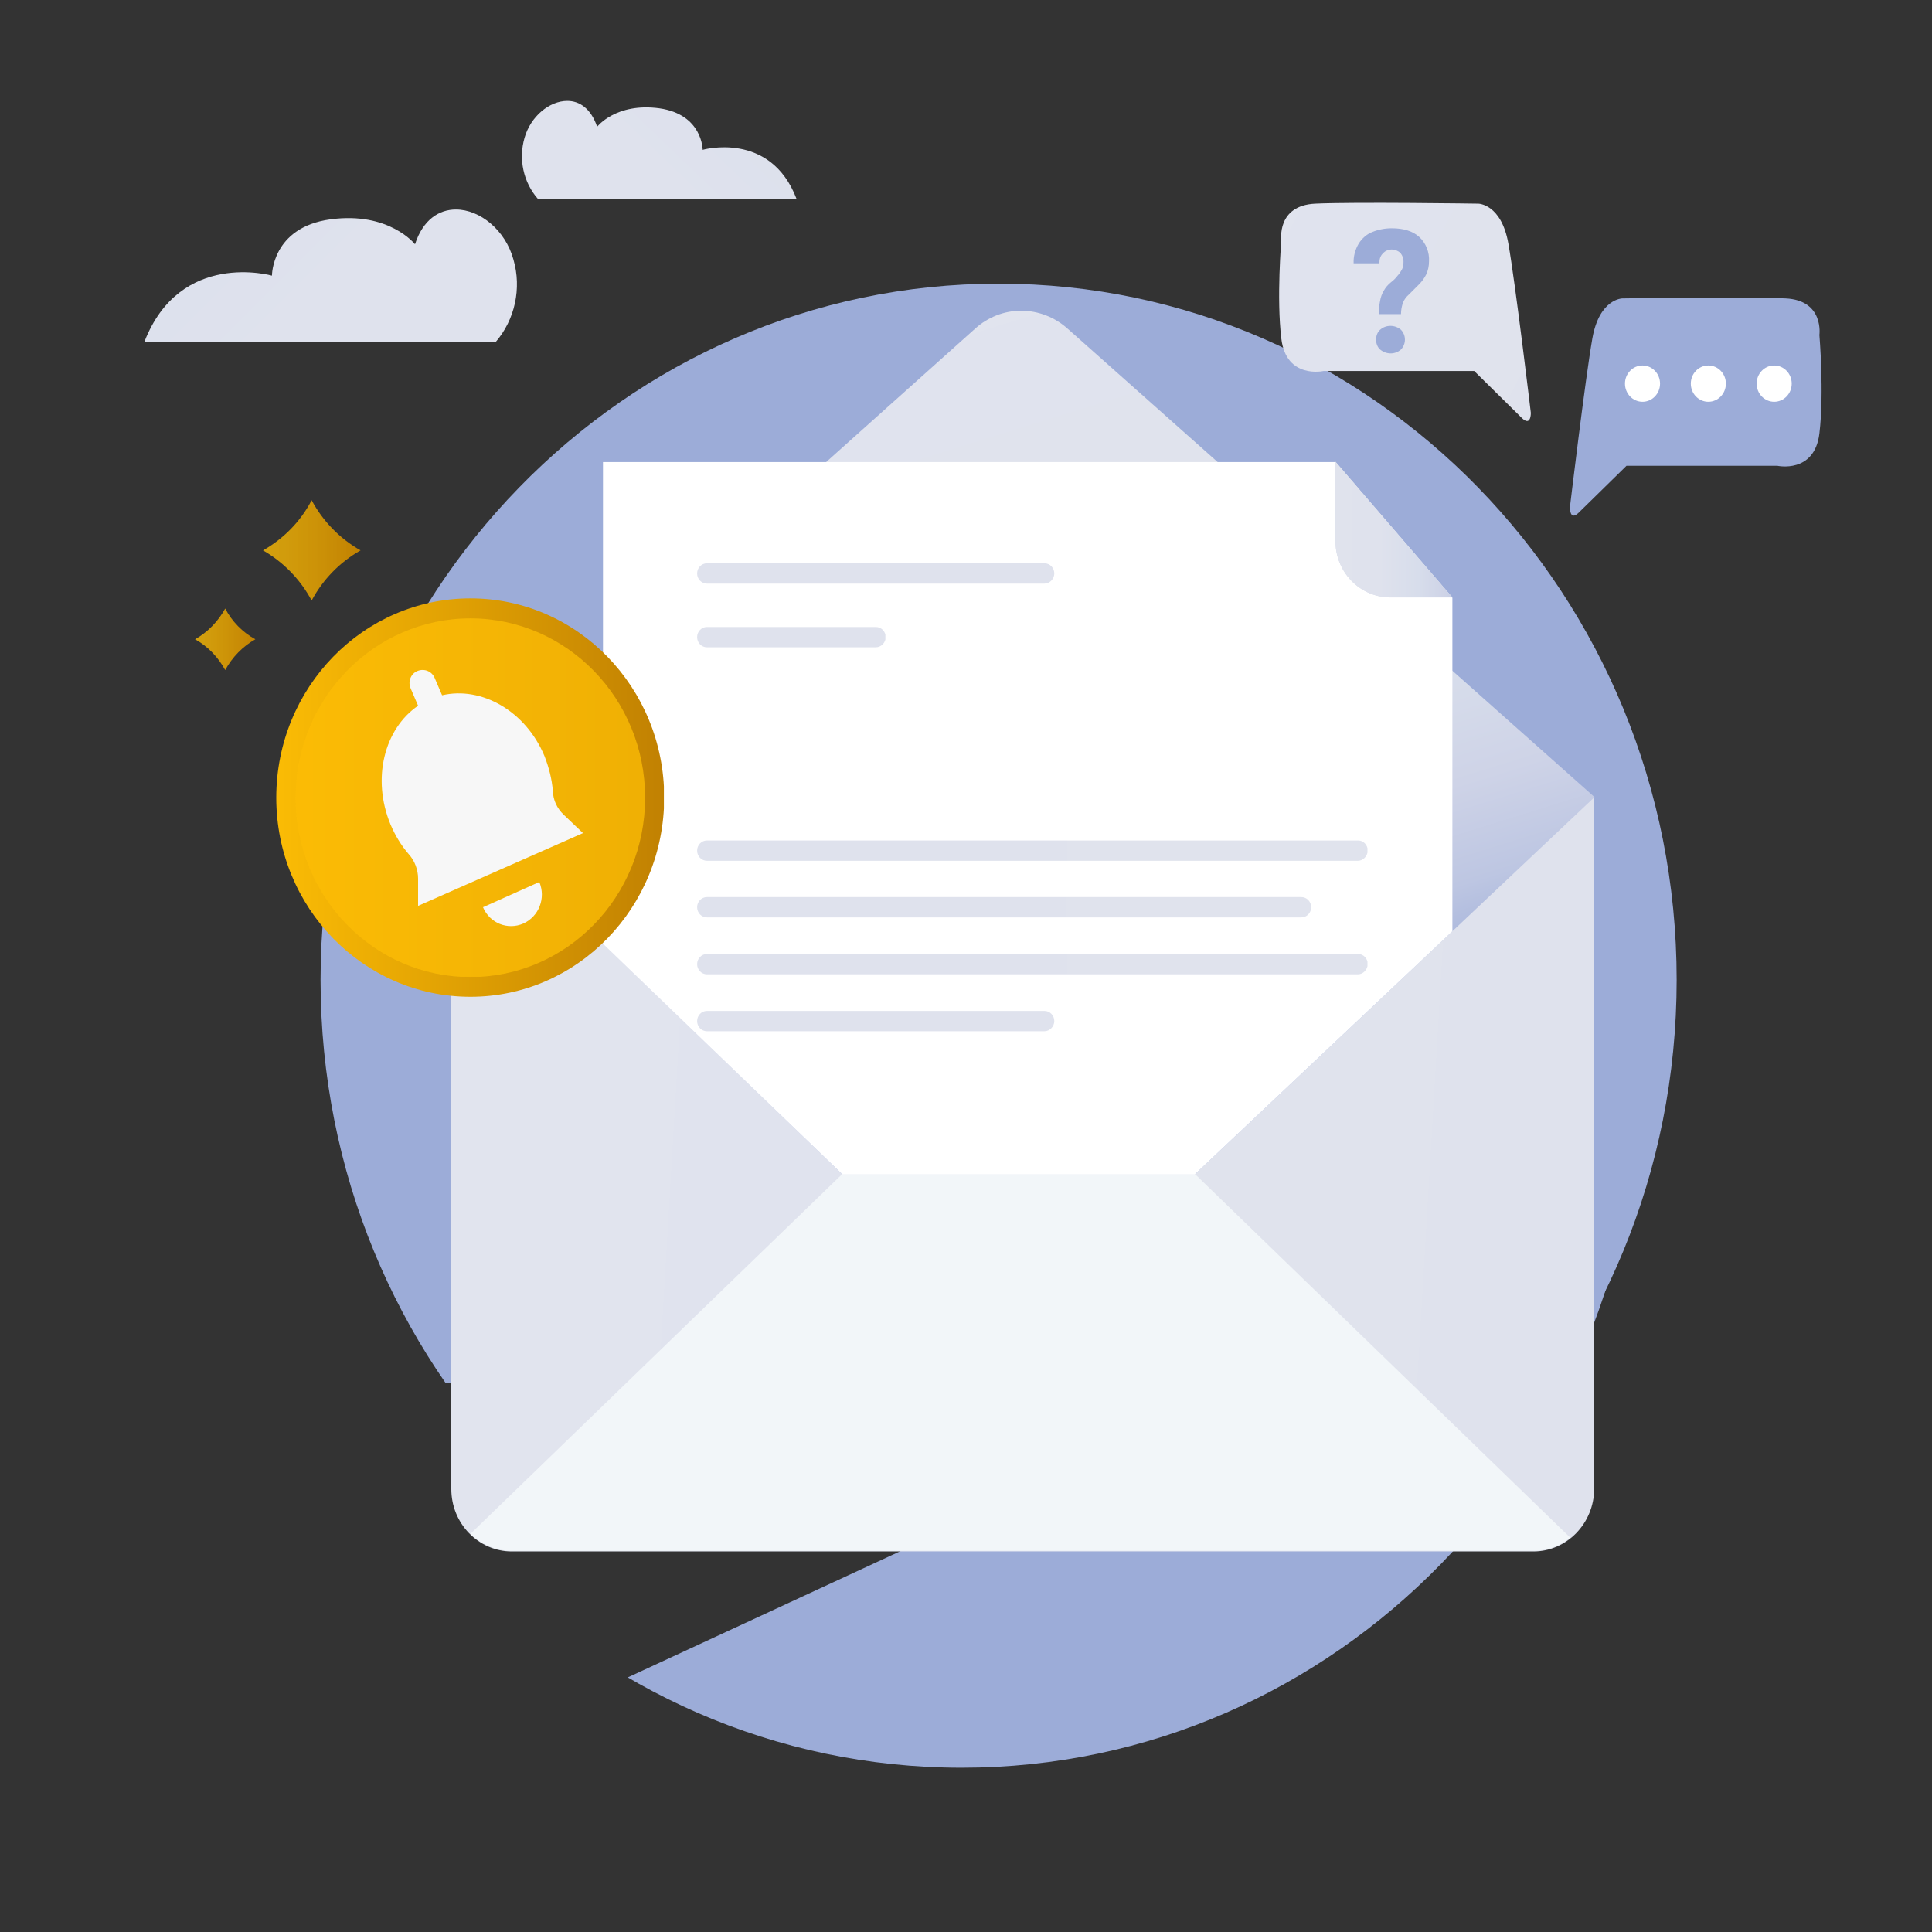
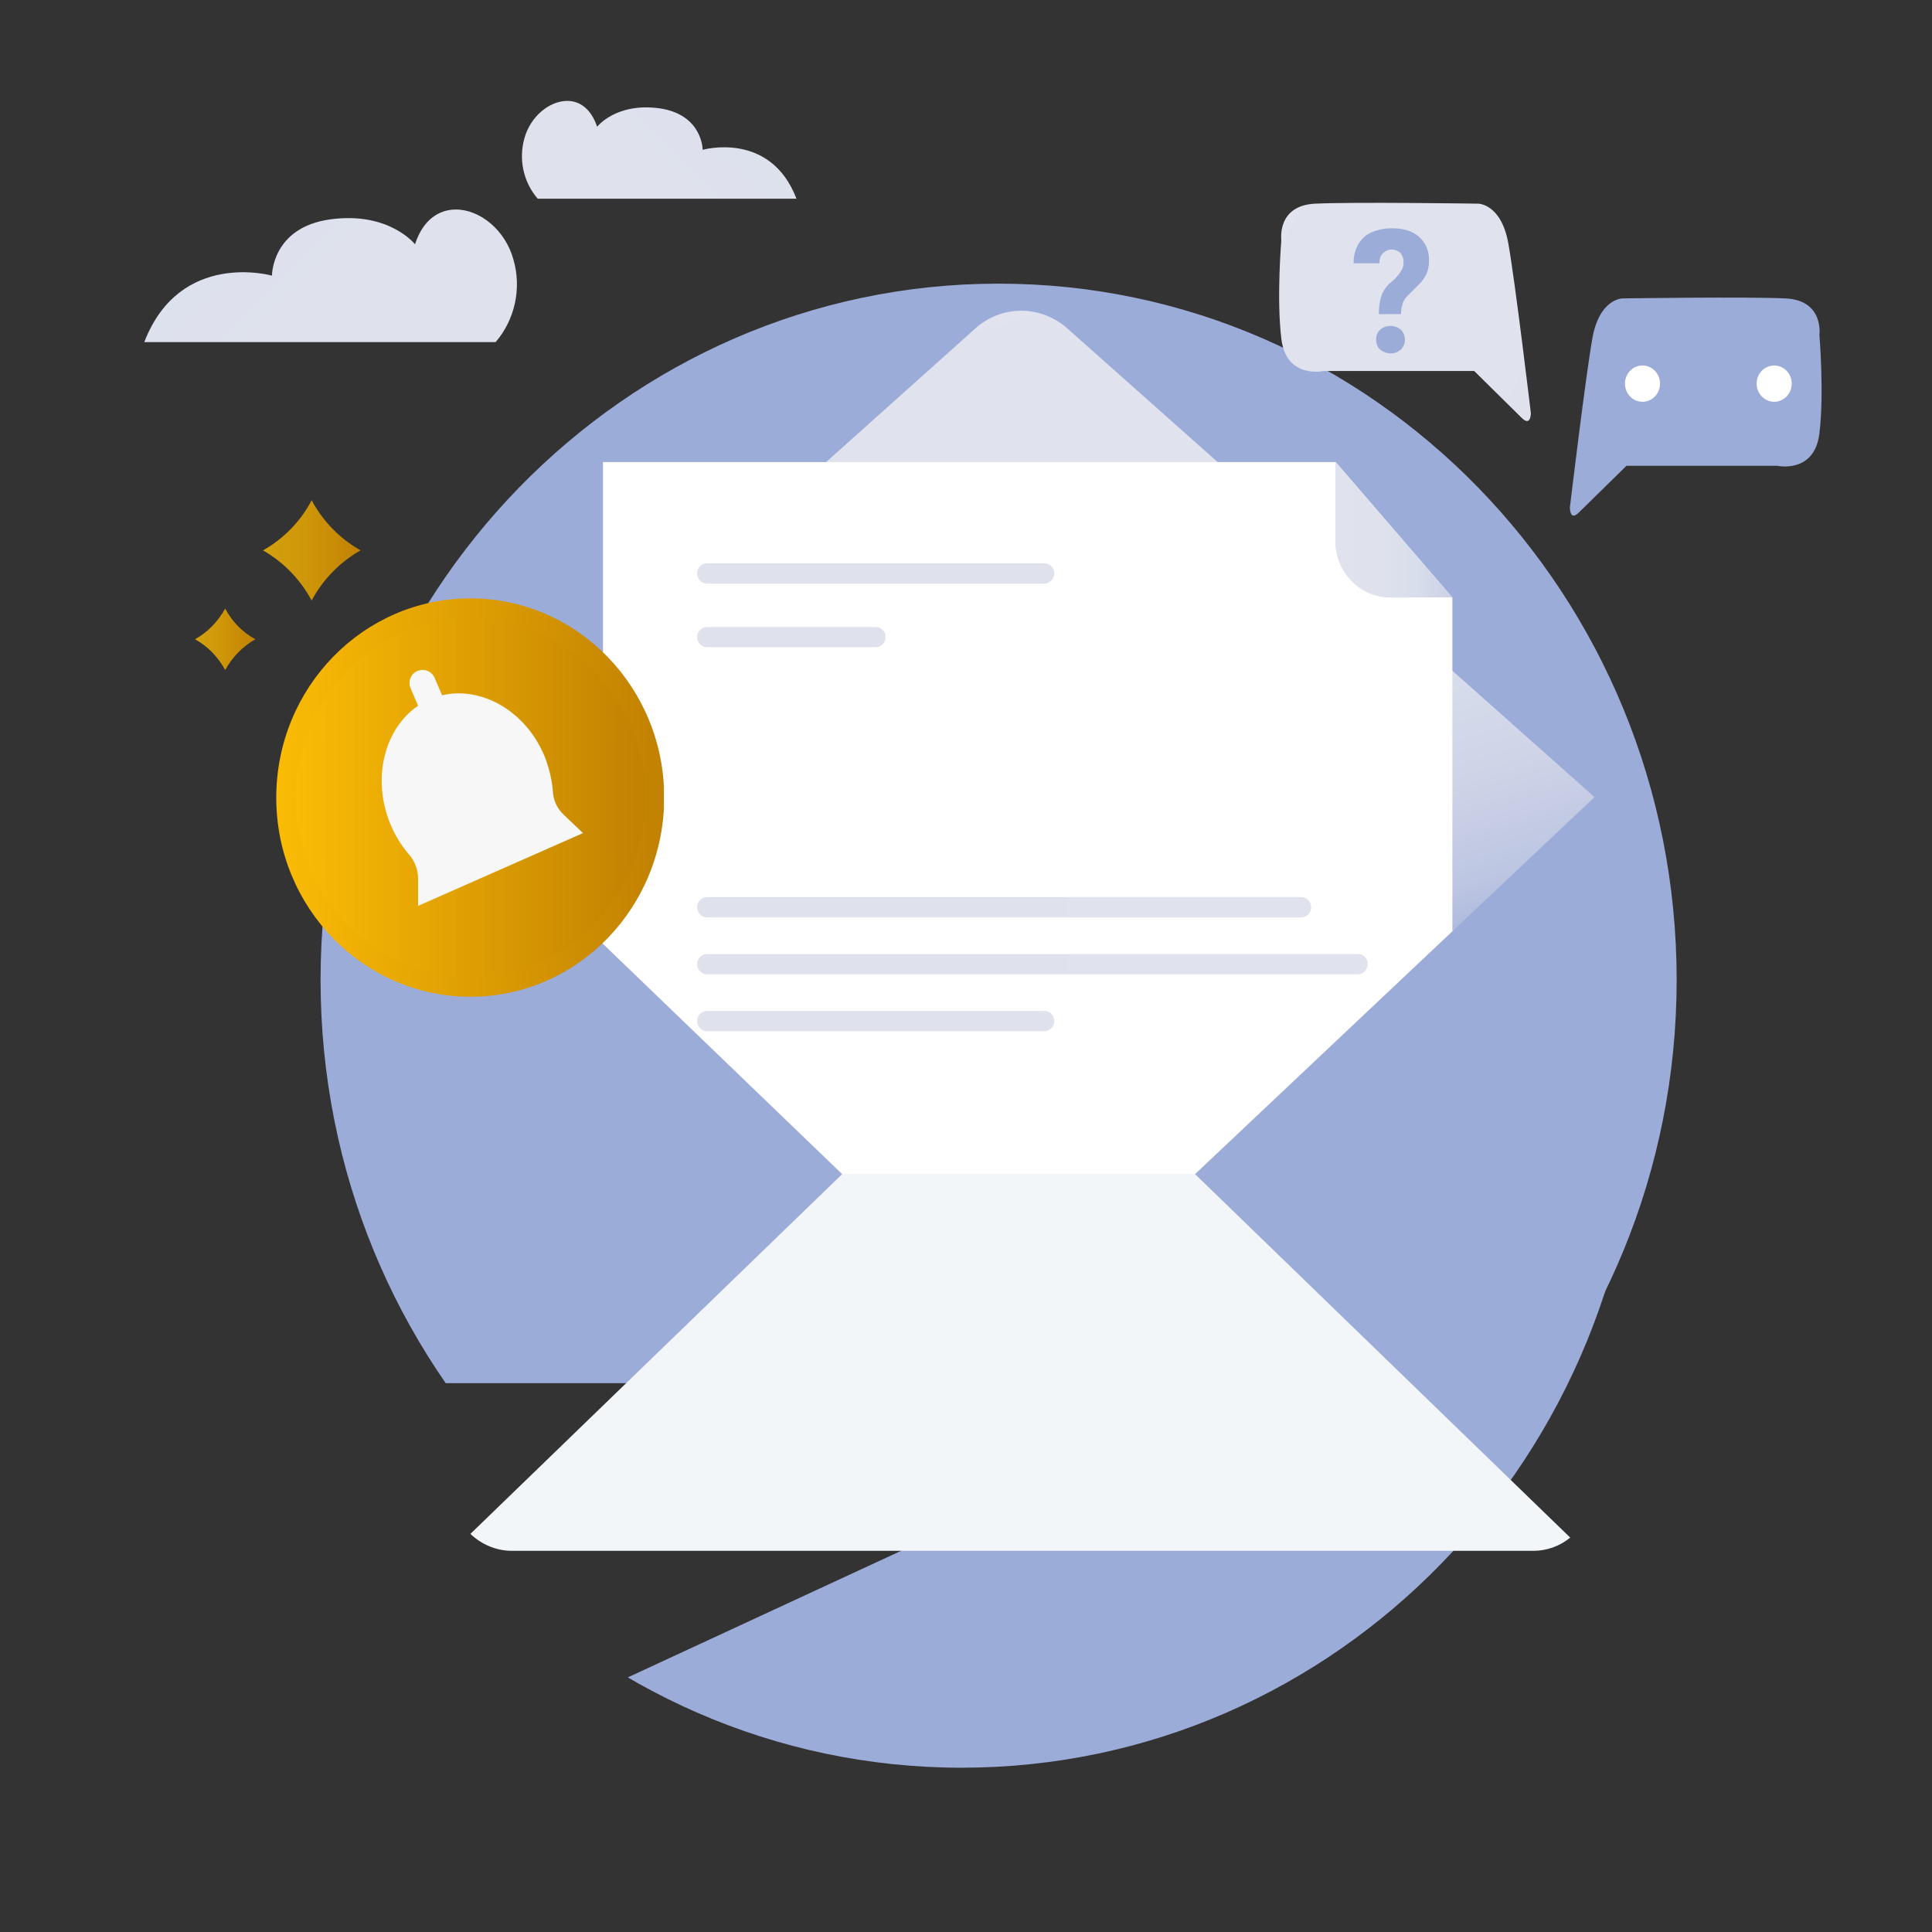
<svg xmlns="http://www.w3.org/2000/svg" xmlns:xlink="http://www.w3.org/1999/xlink" version="1.1" id="Layer_1" x="0px" y="0px" viewBox="0 0 628 628" style="enable-background:new 0 0 628 628;" xml:space="preserve">
  <rect x="0" y="0" width="628" height="628" fill="#333333" stroke="none" />
  <style type="text/css">
	.st0{clip-path:url(#SVGID_2_);}
	.st1{fill:#9CACD8;}
	.st2{clip-path:url(#SVGID_4_);}
	.st3{clip-path:url(#SVGID_6_);}
	.st4{fill:url(#SVGID_7_);}
	.st5{clip-path:url(#SVGID_9_);}
	.st6{fill:url(#SVGID_10_);}
	.st7{fill:#F2F6F9;}
	.st8{clip-path:url(#SVGID_12_);}
	.st9{fill:#FFFFFF;}
	.st10{fill:url(#SVGID_13_);}
	.st11{clip-path:url(#SVGID_15_);}
	.st12{fill:url(#SVGID_16_);}
	.st13{clip-path:url(#SVGID_18_);}
	.st14{fill:url(#SVGID_19_);}
	.st15{clip-path:url(#SVGID_21_);}
	.st16{fill:url(#SVGID_22_);}
	.st17{clip-path:url(#SVGID_24_);}
	.st18{fill:url(#SVGID_25_);}
	.st19{clip-path:url(#SVGID_27_);}
	.st20{fill:url(#SVGID_28_);}
	.st21{clip-path:url(#SVGID_30_);}
	.st22{fill:url(#SVGID_31_);}
	.st23{clip-path:url(#SVGID_33_);}
	.st24{fill:url(#SVGID_34_);}
	.st25{clip-path:url(#SVGID_36_);}
	.st26{fill:url(#SVGID_37_);}
	.st27{clip-path:url(#SVGID_39_);}
	.st28{fill:url(#SVGID_40_);}
	.st29{clip-path:url(#SVGID_42_);}
	.st30{fill:url(#SVGID_43_);}
	.st31{fill:url(#SVGID_44_);}
	.st32{clip-path:url(#SVGID_46_);}
	.st33{fill:url(#SVGID_47_);}
	.st34{fill:#F7F7F7;}
	.st35{fill:url(#SVGID_48_);}
	.st36{fill:url(#SVGID_49_);}
	.st37{fill:url(#SVGID_50_);}
</style>
  <g>
    <defs>
      <polygon id="SVGID_1_" points="51.5,615.9 86.6,696 263,696 739,475.6 674,327.6   " />
    </defs>
    <clipPath id="SVGID_2_">
      <use xlink:href="#SVGID_1_" style="overflow:visible;" />
    </clipPath>
    <g class="st0">
      <path class="st1" d="M312.6,121.8c121.7,0,220.4,101.3,220.4,226.4s-98.7,226.4-220.4,226.4S92.2,473.1,92.2,348.1    S190.9,121.8,312.6,121.8" />
    </g>
  </g>
  <g>
    <defs>
      <rect id="SVGID_3_" x="-20.6" y="33.2" width="682.9" height="416.4" />
    </defs>
    <clipPath id="SVGID_4_">
      <use xlink:href="#SVGID_3_" style="overflow:visible;" />
    </clipPath>
    <g class="st2">
      <path class="st1" d="M324.6,92.2C446.4,92.2,545,193.5,545,318.5s-98.7,226.4-220.4,226.4S104.2,443.6,104.2,318.5    S202.9,92.2,324.6,92.2" />
    </g>
  </g>
  <g>
    <defs>
-       <path id="SVGID_5_" d="M146.7,259.3v224.7c0,11.2,8.8,20.3,19.7,20.3h332c10.9,0,19.7-9.1,19.8-20.3V259.3H146.7z" />
-     </defs>
+       </defs>
    <clipPath id="SVGID_6_">
      <use xlink:href="#SVGID_5_" style="overflow:visible;" />
    </clipPath>
    <g class="st3">
      <linearGradient id="SVGID_7_" gradientUnits="userSpaceOnUse" x1="-930.233" y1="226.799" x2="-929.049" y2="226.799" gradientTransform="matrix(969.356 54.195 54.195 -969.356 889517.5 270631.438)">
        <stop offset="0" style="stop-color:#E1E4EE" />
        <stop offset="1.000000e-02" style="stop-color:#E1E4EE" />
        <stop offset="0.44" style="stop-color:#DFE2ED" />
        <stop offset="0.6" style="stop-color:#D7DDEB" />
        <stop offset="0.71" style="stop-color:#CED3E7" />
        <stop offset="0.81" style="stop-color:#BDC6E2" />
        <stop offset="0.88" style="stop-color:#A6B4DB" />
        <stop offset="0.91" style="stop-color:#9CACD8" />
        <stop offset="1" style="stop-color:#9CACD8" />
      </linearGradient>
      <polygon class="st4" points="133.4,503.4 147.8,237.9 531.5,259.9 517,525.4   " />
    </g>
  </g>
  <g>
    <defs>
      <path id="SVGID_8_" d="M317,106.8L146.7,259.3l127.1,122.4h114.6l129.9-122.6L347.1,106.9c-4.2-3.8-9.6-5.9-15.2-5.9    C326.4,101,321.1,103.1,317,106.8" />
    </defs>
    <clipPath id="SVGID_9_">
      <use xlink:href="#SVGID_8_" style="overflow:visible;" />
    </clipPath>
    <g class="st5">
      <linearGradient id="SVGID_10_" gradientUnits="userSpaceOnUse" x1="-929.426" y1="229.642" x2="-928.204" y2="229.642" gradientTransform="matrix(76.428 245.079 245.079 -76.428 15035.805 245415.438)">
        <stop offset="0" style="stop-color:#E1E4EE" />
        <stop offset="1.000000e-02" style="stop-color:#E1E4EE" />
        <stop offset="0.44" style="stop-color:#DFE2ED" />
        <stop offset="0.6" style="stop-color:#D7DDEB" />
        <stop offset="0.71" style="stop-color:#CED3E7" />
        <stop offset="0.81" style="stop-color:#BDC6E2" />
        <stop offset="0.88" style="stop-color:#A6B4DB" />
        <stop offset="0.91" style="stop-color:#9CACD8" />
        <stop offset="1" style="stop-color:#9CACD8" />
      </linearGradient>
      <polygon class="st6" points="69.1,125.9 485.3,-7.4 595.8,356.7 179.6,490   " />
    </g>
  </g>
  <path class="st7" d="M273.8,381.6L152.9,498.6c3.7,3.5,8.5,5.5,13.5,5.5h332c4.4,0,8.6-1.5,12-4.3l-122-118.2H273.8z" />
  <g>
    <defs>
      <path id="SVGID_11_" d="M168.1,55.3l-21.4,204l127.1,122.4h114.6l129.9-122.6V54.5c-4.1-3.6-80.6-5.4-161.1-5.4    C267.3,49.1,172.7,51.2,168.1,55.3" />
    </defs>
    <clipPath id="SVGID_12_">
      <use xlink:href="#SVGID_11_" style="overflow:visible;" />
    </clipPath>
    <g class="st8">
      <polygon class="st9" points="434.1,150.2 196,150.2 196,420.4 472.1,420.4 472.1,194.3   " />
    </g>
  </g>
  <linearGradient id="SVGID_13_" gradientUnits="userSpaceOnUse" x1="481.252" y1="470.478" x2="406.497" y2="436.739" gradientTransform="matrix(1 0 0 -1 0 630)">
    <stop offset="0" style="stop-color:#E1E4EE" />
    <stop offset="1.000000e-02" style="stop-color:#E1E4EE" />
    <stop offset="0.44" style="stop-color:#DFE2ED" />
    <stop offset="0.6" style="stop-color:#D7DDEB" />
    <stop offset="0.71" style="stop-color:#CED3E7" />
    <stop offset="0.81" style="stop-color:#BDC6E2" />
    <stop offset="0.88" style="stop-color:#A6B4DB" />
    <stop offset="0.91" style="stop-color:#9CACD8" />
    <stop offset="1" style="stop-color:#9CACD8" />
  </linearGradient>
  <path class="st10" d="M434.1,175.9c0,10.1,8,18.3,17.9,18.3h20.1l-38-44.1L434.1,175.9z" />
  <g>
    <defs>
      <path id="SVGID_14_" d="M434.1,175.9c0,10.1,8,18.3,17.9,18.3h20.1l-38-44.1L434.1,175.9z" />
    </defs>
    <clipPath id="SVGID_15_">
      <use xlink:href="#SVGID_14_" style="overflow:visible;" />
    </clipPath>
    <g class="st11">
      <linearGradient id="SVGID_16_" gradientUnits="userSpaceOnUse" x1="413.17" y1="457.828" x2="493.077" y2="457.828" gradientTransform="matrix(1 0 0 -1 -3.126197e-02 630.004)">
        <stop offset="0" style="stop-color:#E1E4EE" />
        <stop offset="1.000000e-02" style="stop-color:#E1E4EE" />
        <stop offset="0.44" style="stop-color:#DFE2ED" />
        <stop offset="0.6" style="stop-color:#D7DDEB" />
        <stop offset="0.71" style="stop-color:#CED3E7" />
        <stop offset="0.81" style="stop-color:#BDC6E2" />
        <stop offset="0.88" style="stop-color:#A6B4DB" />
        <stop offset="0.91" style="stop-color:#9CACD8" />
        <stop offset="1" style="stop-color:#9CACD8" />
      </linearGradient>
      <polygon class="st12" points="413.1,176.8 449.1,131.1 493,167.5 457.1,213.3   " />
    </g>
  </g>
  <g>
    <defs>
      <path id="SVGID_17_" d="M229.8,183.1c-1.8,0-3.2,1.5-3.2,3.3c0,1.8,1.4,3.3,3.2,3.3c0,0,0,0,0,0h109.7c1.7,0,3.2-1.5,3.2-3.3    c0-1.8-1.4-3.3-3.2-3.3c0,0,0,0,0,0H229.8z" />
    </defs>
    <clipPath id="SVGID_18_">
      <use xlink:href="#SVGID_17_" style="overflow:visible;" />
    </clipPath>
    <g class="st13">
      <linearGradient id="SVGID_19_" gradientUnits="userSpaceOnUse" x1="-931.744" y1="227.179" x2="-930.562" y2="227.179" gradientTransform="matrix(-1129.33 0 0 1129.33 -1051448.5 -256373.234)">
        <stop offset="0" style="stop-color:#E1E4EE" />
        <stop offset="1.000000e-02" style="stop-color:#E1E4EE" />
        <stop offset="0.44" style="stop-color:#DFE2ED" />
        <stop offset="0.6" style="stop-color:#D7DDEB" />
        <stop offset="0.71" style="stop-color:#CED3E7" />
        <stop offset="0.81" style="stop-color:#BDC6E2" />
        <stop offset="0.88" style="stop-color:#A6B4DB" />
        <stop offset="0.91" style="stop-color:#9CACD8" />
        <stop offset="1" style="stop-color:#9CACD8" />
      </linearGradient>
      <rect x="226.6" y="183.1" class="st14" width="116.1" height="6.6" />
    </g>
  </g>
  <g>
    <defs>
      <path id="SVGID_20_" d="M229.8,273.2c-1.8,0-3.2,1.5-3.2,3.3c0,1.8,1.4,3.3,3.2,3.3c0,0,0,0,0,0h211.6c1.7,0,3.1-1.5,3.2-3.3    c0-1.8-1.4-3.3-3.1-3.3c0,0,0,0,0,0L229.8,273.2z" />
    </defs>
    <clipPath id="SVGID_21_">
      <use xlink:href="#SVGID_20_" style="overflow:visible;" />
    </clipPath>
    <g class="st15">
      <linearGradient id="SVGID_22_" gradientUnits="userSpaceOnUse" x1="-931.744" y1="227.193" x2="-930.562" y2="227.193" gradientTransform="matrix(-1129.33 0 0 1129.33 -1051448.5 -256298.984)">
        <stop offset="0" style="stop-color:#E1E4EE" />
        <stop offset="1.000000e-02" style="stop-color:#E1E4EE" />
        <stop offset="0.44" style="stop-color:#DFE2ED" />
        <stop offset="0.6" style="stop-color:#D7DDEB" />
        <stop offset="0.71" style="stop-color:#CED3E7" />
        <stop offset="0.81" style="stop-color:#BDC6E2" />
        <stop offset="0.88" style="stop-color:#A6B4DB" />
        <stop offset="0.91" style="stop-color:#9CACD8" />
        <stop offset="1" style="stop-color:#9CACD8" />
      </linearGradient>
-       <rect x="226.6" y="273.2" class="st16" width="217.9" height="6.6" />
    </g>
  </g>
  <g>
    <defs>
      <path id="SVGID_23_" d="M229.8,291.6c-1.8,0-3.2,1.5-3.2,3.3c0,1.8,1.4,3.3,3.2,3.3c0,0,0,0,0,0H423c1.8,0,3.2-1.5,3.2-3.3    c0-1.8-1.4-3.3-3.2-3.3H229.8z" />
    </defs>
    <clipPath id="SVGID_24_">
      <use xlink:href="#SVGID_23_" style="overflow:visible;" />
    </clipPath>
    <g class="st17">
      <linearGradient id="SVGID_25_" gradientUnits="userSpaceOnUse" x1="-931.744" y1="227.196" x2="-930.562" y2="227.196" gradientTransform="matrix(-1129.33 0 0 1129.33 -1051448.5 -256283.797)">
        <stop offset="0" style="stop-color:#E1E4EE" />
        <stop offset="1.000000e-02" style="stop-color:#E1E4EE" />
        <stop offset="0.44" style="stop-color:#DFE2ED" />
        <stop offset="0.6" style="stop-color:#D7DDEB" />
        <stop offset="0.71" style="stop-color:#CED3E7" />
        <stop offset="0.81" style="stop-color:#BDC6E2" />
        <stop offset="0.88" style="stop-color:#A6B4DB" />
        <stop offset="0.91" style="stop-color:#9CACD8" />
        <stop offset="1" style="stop-color:#9CACD8" />
      </linearGradient>
      <rect x="226.6" y="291.6" class="st18" width="199.6" height="6.6" />
    </g>
  </g>
  <g>
    <defs>
      <path id="SVGID_26_" d="M229.8,310.1c-1.8,0-3.2,1.5-3.2,3.3c0,1.8,1.4,3.3,3.2,3.3h211.6c1.7,0,3.1-1.5,3.2-3.3    c0-1.8-1.4-3.3-3.1-3.3c0,0,0,0,0,0L229.8,310.1z" />
    </defs>
    <clipPath id="SVGID_27_">
      <use xlink:href="#SVGID_26_" style="overflow:visible;" />
    </clipPath>
    <g class="st19">
      <linearGradient id="SVGID_28_" gradientUnits="userSpaceOnUse" x1="-931.744" y1="227.198" x2="-930.562" y2="227.198" gradientTransform="matrix(-1129.33 0 0 1129.33 -1051448.5 -256268.609)">
        <stop offset="0" style="stop-color:#E1E4EE" />
        <stop offset="1.000000e-02" style="stop-color:#E1E4EE" />
        <stop offset="0.44" style="stop-color:#DFE2ED" />
        <stop offset="0.6" style="stop-color:#D7DDEB" />
        <stop offset="0.71" style="stop-color:#CED3E7" />
        <stop offset="0.81" style="stop-color:#BDC6E2" />
        <stop offset="0.88" style="stop-color:#A6B4DB" />
        <stop offset="0.91" style="stop-color:#9CACD8" />
        <stop offset="1" style="stop-color:#9CACD8" />
      </linearGradient>
      <rect x="226.6" y="310.1" class="st20" width="217.9" height="6.6" />
    </g>
  </g>
  <g>
    <defs>
      <path id="SVGID_29_" d="M229.8,328.6c-1.8,0-3.2,1.5-3.2,3.3c0,1.8,1.4,3.3,3.2,3.3h109.7c1.7,0,3.2-1.5,3.2-3.3    c0-1.8-1.4-3.3-3.2-3.3c0,0,0,0,0,0L229.8,328.6z" />
    </defs>
    <clipPath id="SVGID_30_">
      <use xlink:href="#SVGID_29_" style="overflow:visible;" />
    </clipPath>
    <g class="st21">
      <linearGradient id="SVGID_31_" gradientUnits="userSpaceOnUse" x1="-931.744" y1="227.201" x2="-930.562" y2="227.201" gradientTransform="matrix(-1129.33 0 0 1129.33 -1051448.5 -256253.422)">
        <stop offset="0" style="stop-color:#E1E4EE" />
        <stop offset="1.000000e-02" style="stop-color:#E1E4EE" />
        <stop offset="0.44" style="stop-color:#DFE2ED" />
        <stop offset="0.6" style="stop-color:#D7DDEB" />
        <stop offset="0.71" style="stop-color:#CED3E7" />
        <stop offset="0.81" style="stop-color:#BDC6E2" />
        <stop offset="0.88" style="stop-color:#A6B4DB" />
        <stop offset="0.91" style="stop-color:#9CACD8" />
        <stop offset="1" style="stop-color:#9CACD8" />
      </linearGradient>
      <rect x="226.6" y="328.6" class="st22" width="116.1" height="6.6" />
    </g>
  </g>
  <g>
    <defs>
      <path id="SVGID_32_" d="M229.8,203.8c-1.8,0-3.2,1.5-3.2,3.3c0,1.8,1.4,3.3,3.2,3.3h54.9c1.7,0,3.2-1.5,3.2-3.3    c0-1.8-1.4-3.3-3.2-3.3l0,0H229.8z" />
    </defs>
    <clipPath id="SVGID_33_">
      <use xlink:href="#SVGID_32_" style="overflow:visible;" />
    </clipPath>
    <g class="st23">
      <linearGradient id="SVGID_34_" gradientUnits="userSpaceOnUse" x1="-931.744" y1="227.182" x2="-930.562" y2="227.182" gradientTransform="matrix(-1129.33 0 0 1129.33 -1051448.5 -256356.109)">
        <stop offset="0" style="stop-color:#E1E4EE" />
        <stop offset="1.000000e-02" style="stop-color:#E1E4EE" />
        <stop offset="0.44" style="stop-color:#DFE2ED" />
        <stop offset="0.6" style="stop-color:#D7DDEB" />
        <stop offset="0.71" style="stop-color:#CED3E7" />
        <stop offset="0.81" style="stop-color:#BDC6E2" />
        <stop offset="0.88" style="stop-color:#A6B4DB" />
        <stop offset="0.91" style="stop-color:#9CACD8" />
        <stop offset="1" style="stop-color:#9CACD8" />
      </linearGradient>
      <rect x="226.6" y="203.8" class="st24" width="61.2" height="6.6" />
    </g>
  </g>
  <g>
    <defs>
      <path id="SVGID_35_" d="M134.9,79.4c0,0-8.4-10.7-27.5-8.1s-19,18.3-19,18.3s-29.9-8.5-41.5,21.6h114.2c6.3-7.3,8.5-17.5,5.8-26.8    c-2.6-9.6-10.9-16.3-18.7-16.3C142.7,68.1,137.5,71.4,134.9,79.4" />
    </defs>
    <clipPath id="SVGID_36_">
      <use xlink:href="#SVGID_35_" style="overflow:visible;" />
    </clipPath>
    <g class="st25">
      <linearGradient id="SVGID_37_" gradientUnits="userSpaceOnUse" x1="-932.03" y1="226.434" x2="-930.815" y2="226.434" gradientTransform="matrix(-495.036 -498.33 -498.33 495.036 -348170.719 -576189.938)">
        <stop offset="0" style="stop-color:#E1E4EE" />
        <stop offset="1.000000e-02" style="stop-color:#E1E4EE" />
        <stop offset="0.44" style="stop-color:#DFE2ED" />
        <stop offset="0.6" style="stop-color:#D7DDEB" />
        <stop offset="0.71" style="stop-color:#CED3E7" />
        <stop offset="0.81" style="stop-color:#BDC6E2" />
        <stop offset="0.88" style="stop-color:#A6B4DB" />
        <stop offset="0.91" style="stop-color:#9CACD8" />
        <stop offset="1" style="stop-color:#9CACD8" />
      </linearGradient>
      <polygon class="st26" points="25.8,89.5 109.5,4.2 192.3,89.8 108.6,175.1   " />
    </g>
  </g>
  <g>
    <defs>
      <path id="SVGID_38_" d="M170.5,44.8c-2,6.9-0.4,14.4,4.3,19.8h84.1c-8.5-22.2-30.5-15.9-30.5-15.9s0-11.5-14.1-13.5    c-14.1-1.9-20.2,6-20.2,6c-2-5.9-5.7-8.4-9.7-8.4C178.6,32.8,172.5,37.8,170.5,44.8" />
    </defs>
    <clipPath id="SVGID_39_">
      <use xlink:href="#SVGID_38_" style="overflow:visible;" />
    </clipPath>
    <g class="st27">
      <linearGradient id="SVGID_40_" gradientUnits="userSpaceOnUse" x1="-930.312" y1="228.275" x2="-929.098" y2="228.275" gradientTransform="matrix(364.437 -366.863 366.863 364.437 255310.484 -424241.062)">
        <stop offset="0" style="stop-color:#E1E4EE" />
        <stop offset="1.000000e-02" style="stop-color:#E1E4EE" />
        <stop offset="0.44" style="stop-color:#DFE2ED" />
        <stop offset="0.6" style="stop-color:#D7DDEB" />
        <stop offset="0.71" style="stop-color:#CED3E7" />
        <stop offset="0.81" style="stop-color:#BDC6E2" />
        <stop offset="0.88" style="stop-color:#A6B4DB" />
        <stop offset="0.91" style="stop-color:#9CACD8" />
        <stop offset="1" style="stop-color:#9CACD8" />
      </linearGradient>
      <polygon class="st28" points="151.7,48.8 212.7,-14.3 274.3,48.6 213.3,111.7   " />
    </g>
  </g>
  <g>
    <defs>
      <path id="SVGID_41_" d="M89.8,259.3c0,35.7,28.3,64.7,63.1,64.7s63-29,63-64.8c0-35.7-28.2-64.7-63-64.7    C118.1,194.5,89.8,223.5,89.8,259.3C89.8,259.2,89.8,259.3,89.8,259.3" />
    </defs>
    <clipPath id="SVGID_42_">
      <use xlink:href="#SVGID_41_" style="overflow:visible;" />
    </clipPath>
    <g class="st29">
      <linearGradient id="SVGID_43_" gradientUnits="userSpaceOnUse" x1="-924.091" y1="224.974" x2="-922.909" y2="224.974" gradientTransform="matrix(106.6 0 0 -106.6 98598.195 24241.498)">
        <stop offset="0" style="stop-color:#FBBC05" />
        <stop offset="1" style="stop-color:#C18102" />
      </linearGradient>
      <rect x="89.8" y="194.5" class="st30" width="126" height="129.5" />
    </g>
  </g>
  <linearGradient id="SVGID_44_" gradientUnits="userSpaceOnUse" x1="96.114" y1="370.714" x2="209.623" y2="370.714" gradientTransform="matrix(1 0 0 -1 0 630)">
    <stop offset="0" style="stop-color:#FBBC05;stop-opacity:0.8" />
    <stop offset="1" style="stop-color:#C18102" />
  </linearGradient>
  <path class="st31" d="M96.1,259.3c0,32.2,25.4,58.3,56.8,58.3s56.8-26.1,56.8-58.3S184.2,201,152.9,201S96.1,227.1,96.1,259.3" />
  <g>
    <defs>
      <path id="SVGID_45_" d="M96.1,259.3c0,32.2,25.4,58.3,56.8,58.3s56.8-26.1,56.8-58.3S184.2,201,152.9,201S96.1,227.1,96.1,259.3" />
    </defs>
    <clipPath id="SVGID_46_">
      <use xlink:href="#SVGID_45_" style="overflow:visible;" />
    </clipPath>
    <g class="st32">
      <linearGradient id="SVGID_47_" gradientUnits="userSpaceOnUse" x1="-919.314" y1="220.786" x2="-837.823" y2="139.296" gradientTransform="matrix(106.6 0 0 -106.6 98598.195 24241.498)">
        <stop offset="0" style="stop-color:#FBBC05;stop-opacity:0.8" />
        <stop offset="1" style="stop-color:#C18102" />
      </linearGradient>
-       <rect x="96.1" y="200.9" class="st33" width="113.6" height="116.6" />
-     </g>
-   </g>
-   <path class="st34" d="M175.3,286.7c2.2,5.2-0.1,11.2-5.2,13.5c-5.1,2.2-10.9-0.1-13.1-5.3l0,0L175.3,286.7z" />
+     </g>
+   </g>
  <path class="st34" d="M135.8,294.5l53.7-23.7l-6.3-6c-2.1-2-3.4-4.7-3.5-7.7c-0.3-3.9-1.3-7.7-2.7-11.3  c-6.1-14.7-20.5-22.8-33.3-19.8l-2.4-5.6c-0.9-2.2-3.4-3.2-5.6-2.3s-3.2,3.5-2.2,5.7l2.4,5.6c-11,7.5-15.1,23.7-9,38.5  c1.5,3.6,3.5,6.9,6,9.8c1.9,2.1,3,5,3,7.9V294.5z" />
  <path class="st1" d="M513.2,166.6l15.5-15.2h49c0,0,12.1,2.7,13.7-10.5s0-32,0-32s1.6-11.3-11-11.9c-12.6-0.6-53,0-53,0  s-7.5,0-9.8,13c-2.3,13-7.3,54.9-7.3,54.9S510.2,169.6,513.2,166.6" />
  <ellipse class="st9" cx="533.9" cy="124.7" rx="5.7" ry="5.9" />
-   <ellipse class="st9" cx="555.3" cy="124.7" rx="5.7" ry="5.9" />
  <ellipse class="st9" cx="576.7" cy="124.7" rx="5.7" ry="5.9" />
  <linearGradient id="SVGID_48_" gradientUnits="userSpaceOnUse" x1="375.839" y1="576.522" x2="740.501" y2="387.041" gradientTransform="matrix(1 0 0 -1 0 630)">
    <stop offset="0" style="stop-color:#E1E4EE" />
    <stop offset="1.000000e-02" style="stop-color:#E1E4EE" />
    <stop offset="0.44" style="stop-color:#DFE2ED" />
    <stop offset="0.6" style="stop-color:#D7DDEB" />
    <stop offset="0.71" style="stop-color:#CED3E7" />
    <stop offset="0.81" style="stop-color:#BDC6E2" />
    <stop offset="0.88" style="stop-color:#A6B4DB" />
    <stop offset="0.91" style="stop-color:#9CACD8" />
    <stop offset="1" style="stop-color:#9CACD8" />
  </linearGradient>
  <path class="st35" d="M494.6,135.8l-15.4-15.2h-49c0,0-12.1,2.7-13.7-10.5s0-32,0-32s-1.6-11.3,11-11.9s53,0,53,0s7.5,0,9.8,13  c2.3,13,7.3,55,7.3,55S497.7,138.9,494.6,135.8" />
  <path class="st1" d="M448.2,102.1c0-1.4,0.1-2.9,0.4-4.3c0.2-1.2,0.6-2.3,1.2-3.3c0.6-1.1,1.4-2,2.4-2.8c0.8-0.6,1.5-1.3,2.1-2.1  c0.6-0.6,1-1.3,1.4-2c0.4-0.7,0.5-1.5,0.5-2.2c0.1-1.2-0.3-2.3-1-3.2c-0.8-0.7-1.8-1.1-2.8-1.1c-2.2,0-4,1.8-4,4c0,0.2,0,0.3,0,0.5  h-8.4c-0.1-2.3,0.5-4.5,1.7-6.5c1.1-1.7,2.6-3,4.4-3.7c2-0.8,4.1-1.2,6.3-1.2c3.8,0,6.8,0.9,8.9,2.8c2.2,2,3.4,5,3.2,8  c0,1.5-0.3,2.9-0.9,4.2c-0.6,1.2-1.4,2.3-2.4,3.3c-1,1-2.1,2.1-3.2,3.2c-0.9,0.8-1.6,1.7-2,2.8c-0.4,1.2-0.6,2.4-0.6,3.6  L448.2,102.1z M447.3,110.4c0-1.2,0.4-2.4,1.3-3.2c1.9-1.7,4.8-1.7,6.8,0c1.7,1.8,1.7,4.6,0,6.4c-1.9,1.7-4.8,1.7-6.8,0  C447.7,112.8,447.3,111.6,447.3,110.4L447.3,110.4z" />
  <linearGradient id="SVGID_49_" gradientUnits="userSpaceOnUse" x1="85.473" y1="451.118" x2="117.184" y2="451.118" gradientTransform="matrix(1 0 0 -1 0 630)">
    <stop offset="0" style="stop-color:#FBBC05;stop-opacity:0.8" />
    <stop offset="1" style="stop-color:#C18102" />
  </linearGradient>
  <path class="st36" d="M101.3,162.6L101.3,162.6c3.7,6.9,9.2,12.5,15.9,16.3l0,0c-6.7,3.8-12.2,9.4-15.9,16.3l0,0  c-3.7-6.9-9.2-12.5-15.8-16.3l0,0C92.2,175.1,97.7,169.5,101.3,162.6L101.3,162.6z" />
  <linearGradient id="SVGID_50_" gradientUnits="userSpaceOnUse" x1="63.421" y1="422.222" x2="82.931" y2="422.222" gradientTransform="matrix(1 0 0 -1 0 630)">
    <stop offset="0" style="stop-color:#FBBC05;stop-opacity:0.8" />
    <stop offset="1" style="stop-color:#C18102" />
  </linearGradient>
  <path class="st37" d="M73.2,197.8L73.2,197.8c2.2,4.2,5.6,7.7,9.8,10l0,0c-4.1,2.3-7.5,5.8-9.8,10l0,0c-2.3-4.2-5.6-7.7-9.8-10l0,0  C67.5,205.5,70.9,202,73.2,197.8z" />
</svg>